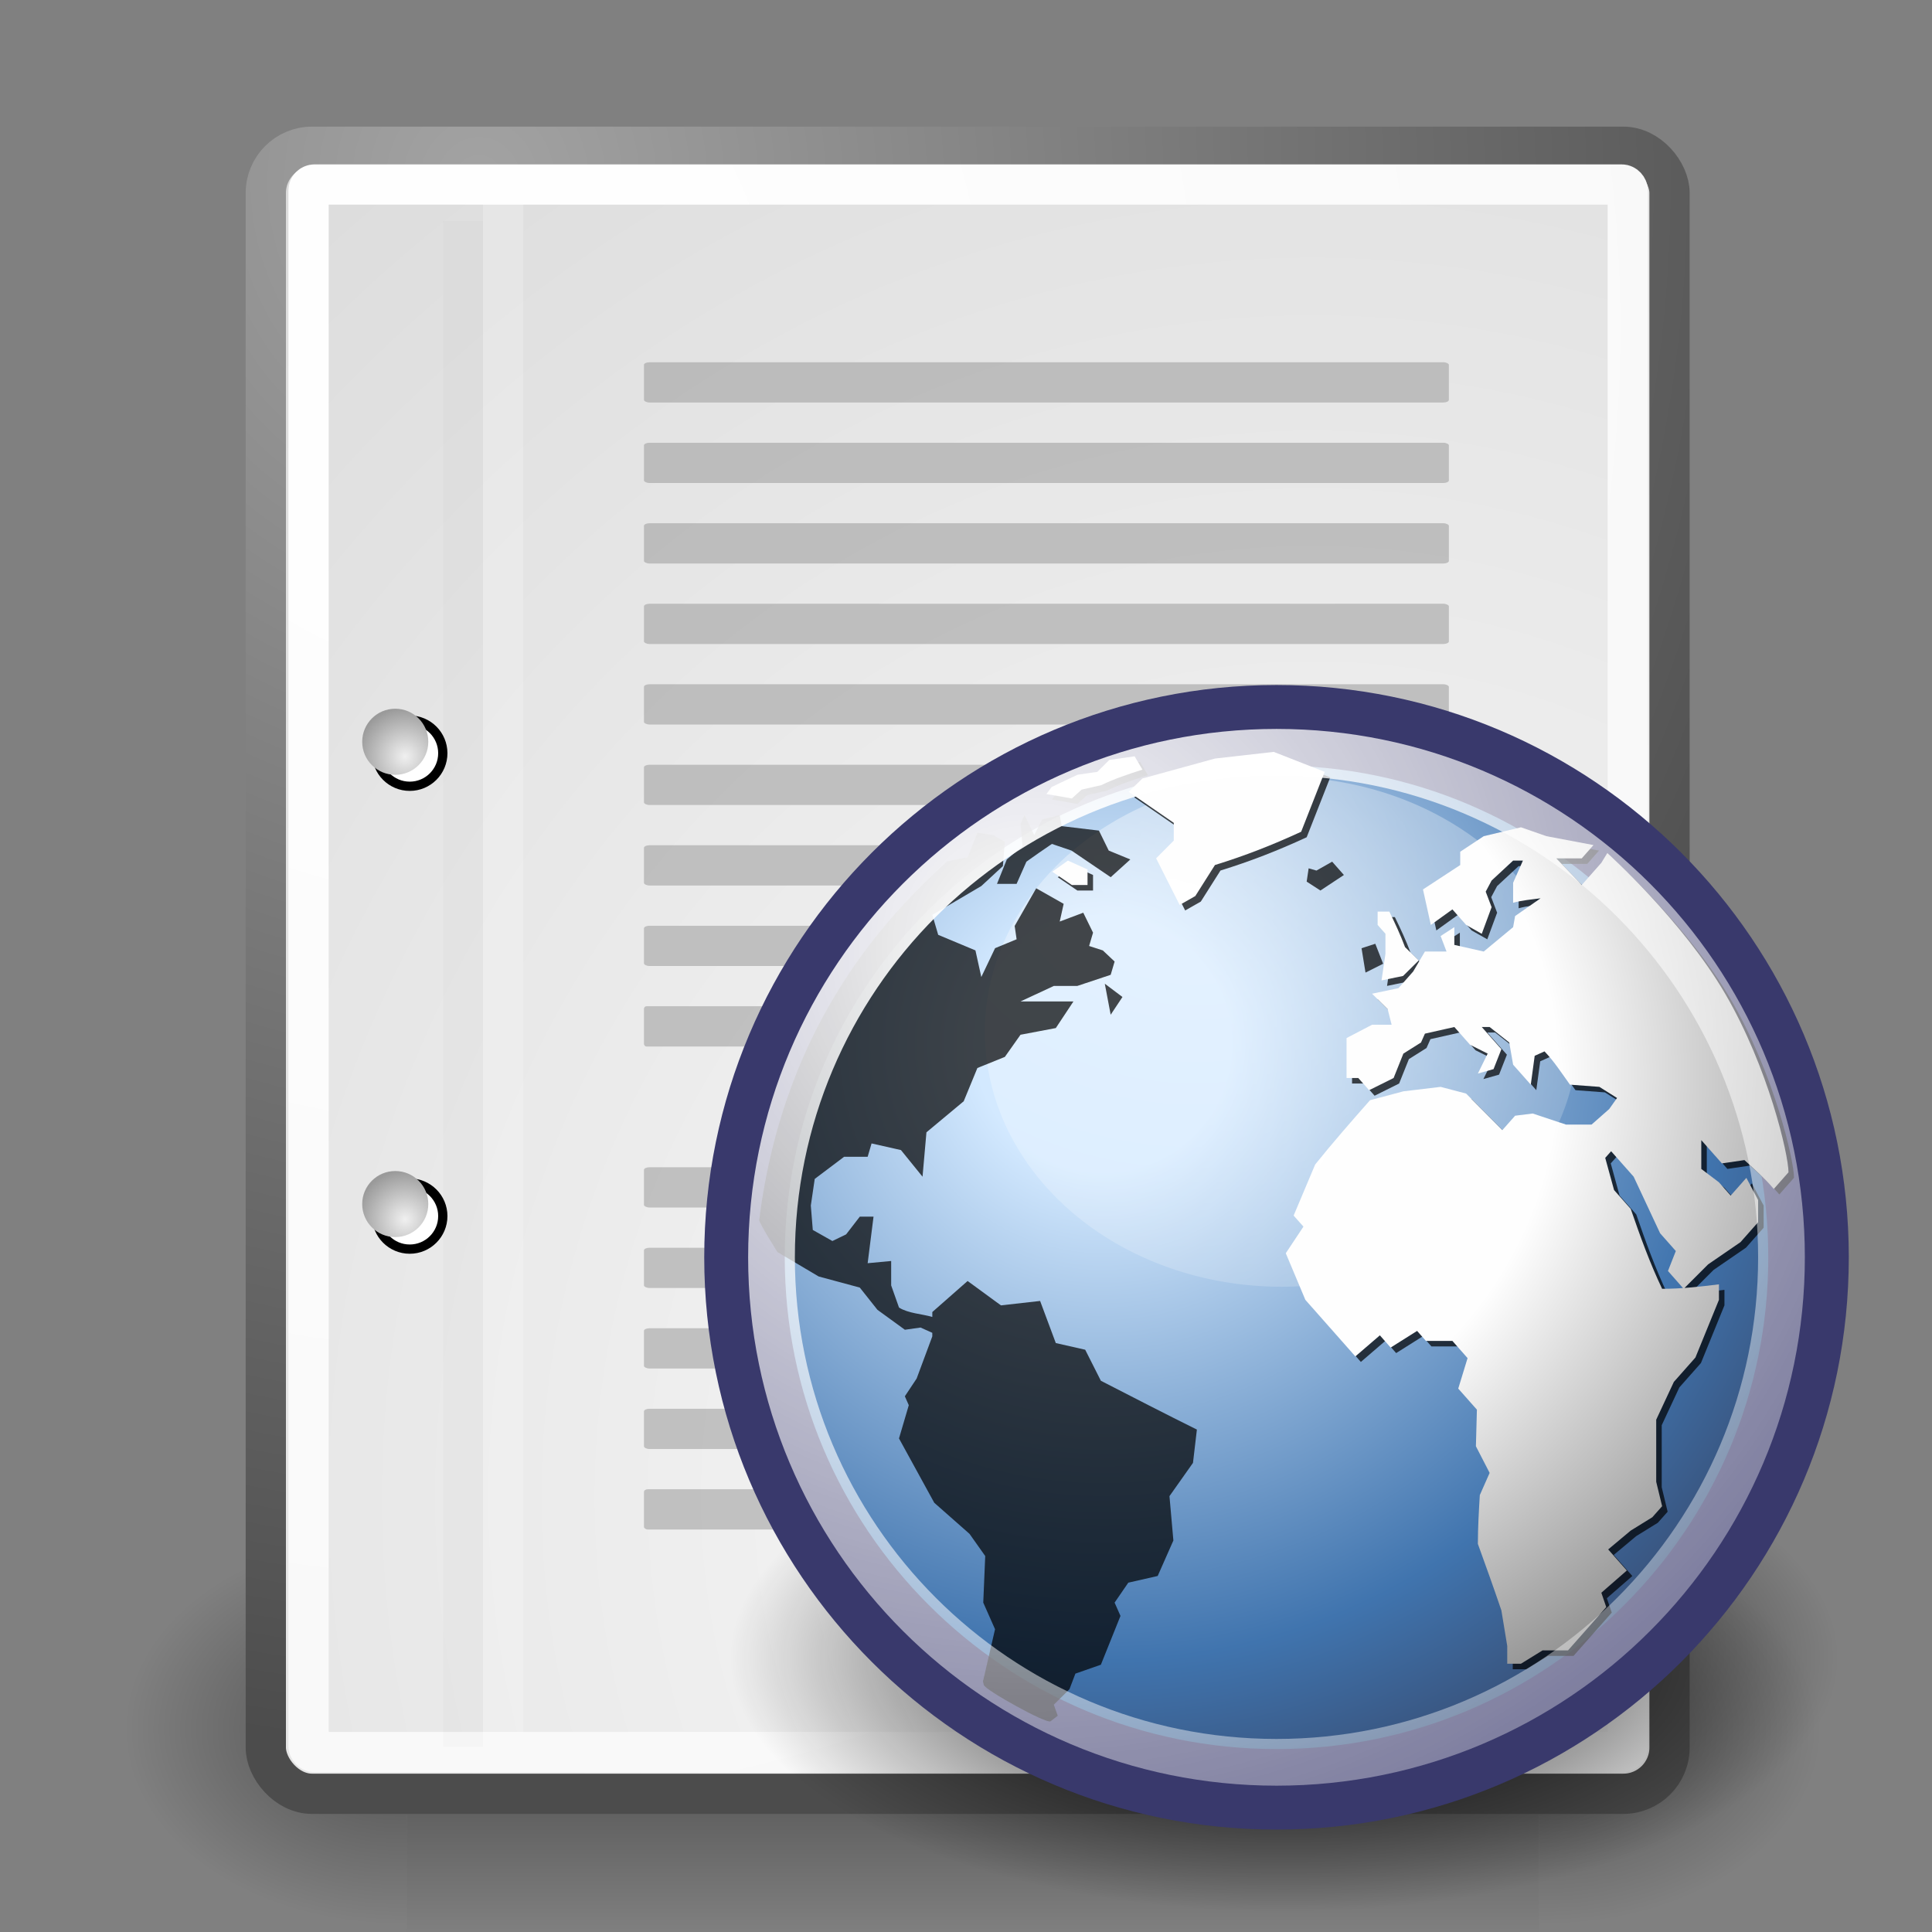
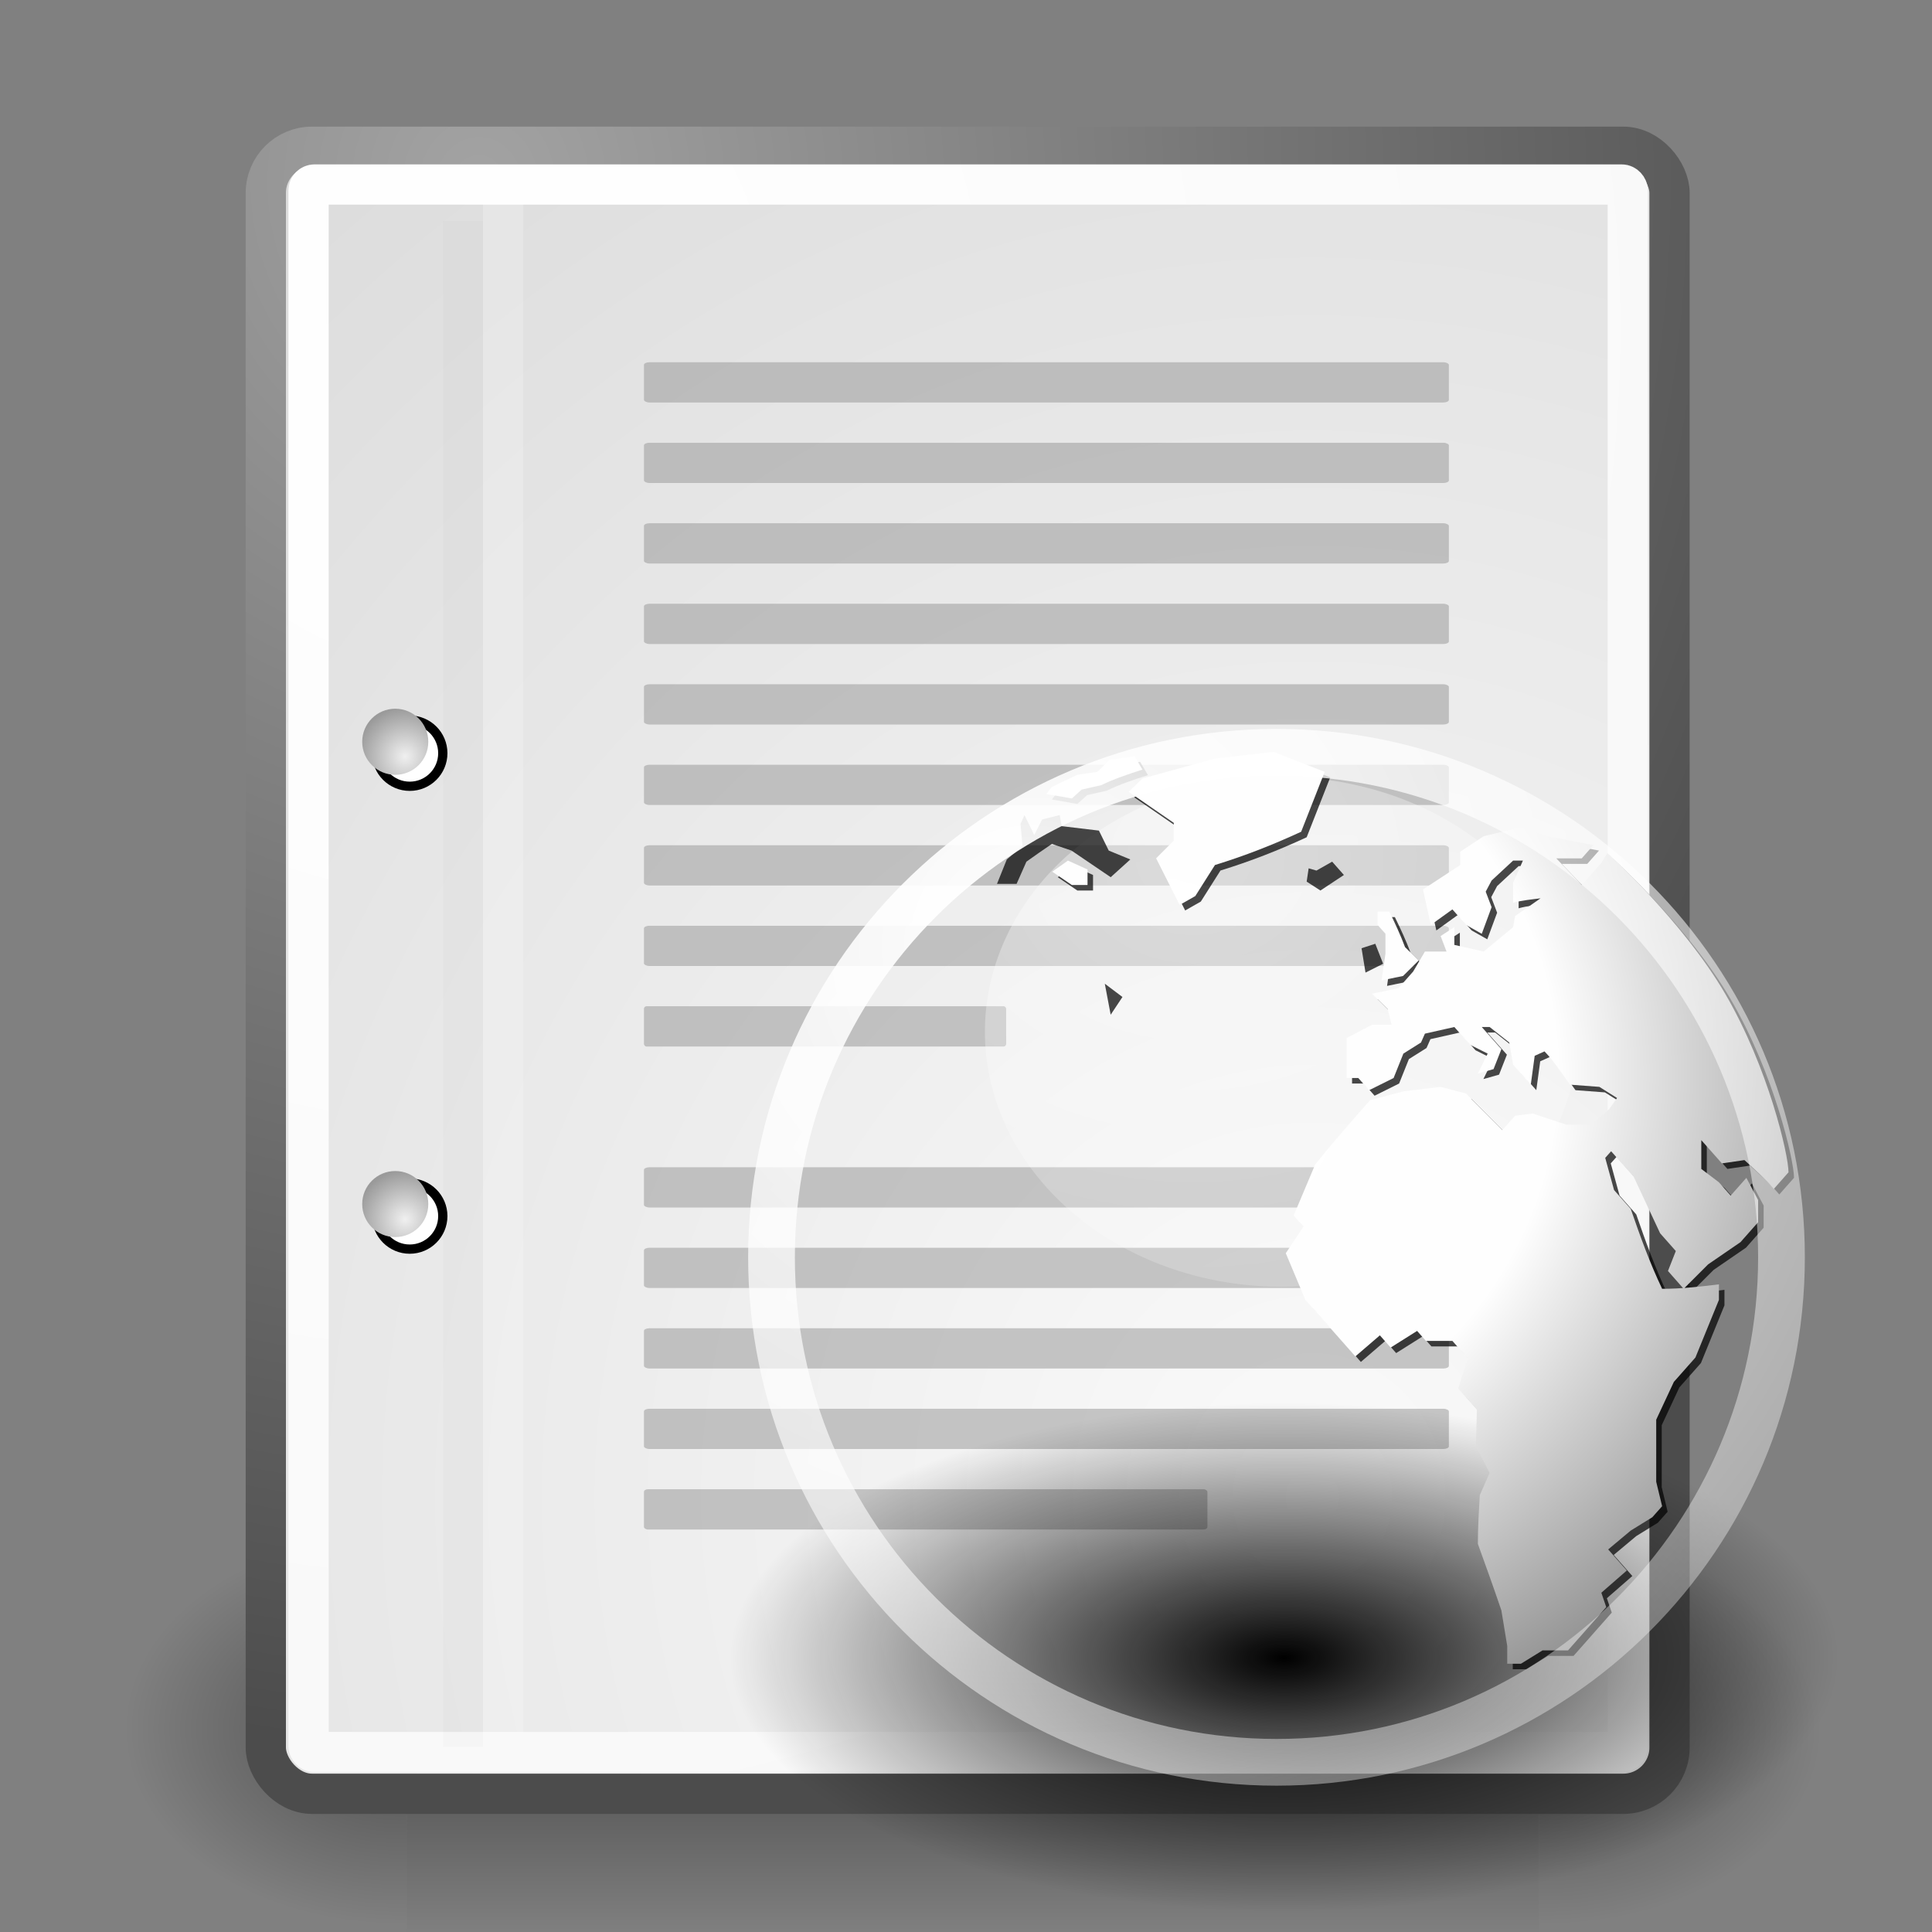
<svg xmlns="http://www.w3.org/2000/svg" xmlns:ns1="http://sodipodi.sourceforge.net/DTD/sodipodi-0.dtd" xmlns:ns2="http://www.inkscape.org/namespaces/inkscape" xmlns:xlink="http://www.w3.org/1999/xlink" id="svg249" ns1:docname="text-html.svg" viewBox="0 0 48 48" ns1:version="0.32" ns2:output_extension="org.inkscape.output.svg.inkscape" ns2:version="0.46" ns1:docbase="/home/jimmac/src/cvs/tango-icon-theme/scalable/mimetypes">
  <rect x="0" y="0" width="48" height="48" fill="#808080" stroke="none" />
  <defs id="defs3">
    <radialGradient id="radialGradient6719" xlink:href="#linearGradient5060" gradientUnits="userSpaceOnUse" cy="486.65" cx="605.71" gradientTransform="matrix(-2.774 0 0 1.97 112.76 -872.89)" r="117.14" ns2:collect="always" />
    <linearGradient id="linearGradient5060" ns2:collect="always">
      <stop id="stop5062" style="stop-color:black" offset="0" />
      <stop id="stop5064" style="stop-color:black;stop-opacity:0" offset="1" />
    </linearGradient>
    <radialGradient id="radialGradient6717" xlink:href="#linearGradient5060" gradientUnits="userSpaceOnUse" cy="486.65" cx="605.71" gradientTransform="matrix(2.774 0 0 1.97 -1891.6 -872.89)" r="117.14" ns2:collect="always" />
    <linearGradient id="linearGradient6715" y2="609.51" gradientUnits="userSpaceOnUse" x2="302.86" gradientTransform="matrix(2.774 0 0 1.97 -1892.2 -872.89)" y1="366.65" x1="302.86" ns2:collect="always">
      <stop id="stop5050" style="stop-color:black;stop-opacity:0" offset="0" />
      <stop id="stop5056" style="stop-color:black" offset=".5" />
      <stop id="stop5052" style="stop-color:black;stop-opacity:0" offset="1" />
    </linearGradient>
    <linearGradient id="linearGradient4750">
      <stop id="stop4752" style="stop-color:#ffffff" offset="0" />
      <stop id="stop4758" style="stop-color:#fefefe" offset=".379" />
      <stop id="stop4754" style="stop-color:#1d1d1d" offset="1" />
    </linearGradient>
    <radialGradient id="radialGradient15656" gradientUnits="userSpaceOnUse" cx="8.824" cy="3.756" r="37.752" gradientTransform="matrix(.968 0 0 1.033 3.354 .646)" ns2:collect="always">
      <stop id="stop270" style="stop-color:#a3a3a3" offset="0" />
      <stop id="stop271" style="stop-color:#4c4c4c" offset="1" />
    </radialGradient>
    <radialGradient id="radialGradient15658" gradientUnits="userSpaceOnUse" cx="33.967" cy="35.737" r="86.708" gradientTransform="scale(.96 1.041)" ns2:collect="always">
      <stop id="stop260" style="stop-color:#fafafa" offset="0" />
      <stop id="stop261" style="stop-color:#bbbbbb" offset="1" />
    </radialGradient>
    <radialGradient id="radialGradient15668" gradientUnits="userSpaceOnUse" cx="8.144" cy="7.268" r="38.159" gradientTransform="matrix(.968 0 0 1.033 3.354 .646)" ns2:collect="always">
      <stop id="stop15664" style="stop-color:#ffffff" offset="0" />
      <stop id="stop15666" style="stop-color:#f8f8f8" offset="1" />
    </radialGradient>
    <radialGradient id="radialGradient2283" gradientUnits="userSpaceOnUse" cy="114.57" cx="20.892" gradientTransform="matrix(.23 0 0 .23 4.614 3.98)" r="5.256" ns2:collect="always">
      <stop id="stop15566" style="stop-color:#F0F0F0" offset="0" />
      <stop id="stop15568" style="stop-color:#9a9a9a" offset="1" />
    </radialGradient>
    <radialGradient id="radialGradient2285" gradientUnits="userSpaceOnUse" cy="64.568" cx="20.892" gradientTransform="matrix(.23 0 0 .23 4.614 3.98)" r="5.257" ns2:collect="always">
      <stop id="stop15573" style="stop-color:#F0F0F0" offset="0" />
      <stop id="stop15575" style="stop-color:#9a9a9a" offset="1" />
    </radialGradient>
    <radialGradient id="radialGradient7214" fx="18.934" fy="17.81" xlink:href="#linearGradient4750" gradientUnits="userSpaceOnUse" cy="17.486" cx="18.634" gradientTransform="scale(1.037 .964)" r="40.693" ns2:collect="always" />
    <radialGradient id="radialGradient7422" gradientUnits="userSpaceOnUse" cy="63.965" cx="15.116" gradientTransform="scale(1.644 .608)" r="12.289" ns2:collect="always">
      <stop id="stop4116" style="stop-color:#000000" offset="0" />
      <stop id="stop4118" style="stop-color:#000000;stop-opacity:0" offset="1" />
    </radialGradient>
    <radialGradient id="radialGradient7424" gradientUnits="userSpaceOnUse" cy="15.716" cx="18.248" gradientTransform="matrix(.587 0 0 .587 11.299 10.43)" r="29.993" ns2:collect="always">
      <stop id="stop3964" style="stop-color:#d3e9ff" offset="0" />
      <stop id="stop4134" style="stop-color:#d3e9ff" offset=".155" />
      <stop id="stop4346" style="stop-color:#4074ae" offset=".75" />
      <stop id="stop3966" style="stop-color:#36486c" offset="1" />
    </radialGradient>
    <radialGradient id="radialGradient7426" gradientUnits="userSpaceOnUse" cy="10.476" cx="11.827" gradientTransform="scale(1.179 .848)" r="32.665" ns2:collect="always">
      <stop id="stop4352" style="stop-color:#ffffff" offset="0" />
      <stop id="stop4354" style="stop-color:#ffffff;stop-opacity:0" offset="1" />
    </radialGradient>
    <radialGradient id="radialGradient7456" gradientUnits="userSpaceOnUse" cy="12.142" cx="15.601" gradientTransform="matrix(.587 0 0 .587 11.299 10.43)" r="43.527" ns2:collect="always">
      <stop id="stop4128" style="stop-color:#ffffff" offset="0" />
      <stop id="stop4130" style="stop-color:#ffffff;stop-opacity:.165" offset="1" />
    </radialGradient>
  </defs>
  <ns1:namedview id="base" bordercolor="#666666" ns2:pageshadow="2" ns2:window-y="122" pagecolor="#ffffff" ns2:showpageshadow="false" ns2:grid-bbox="true" ns2:zoom="1" ns2:window-x="188" ns2:window-height="688" showgrid="false" borderopacity="1.0" ns2:current-layer="layer6" ns2:cx="35.072186" ns2:cy="21.843109" ns2:window-width="872" ns2:pageopacity="0.0" ns2:document-units="px" />
  <g id="layer6" ns2:label="Shadow" ns2:groupmode="layer">
    <g id="g6707" transform="matrix(.021 0 0 .021 42.852 41.154)">
      <rect id="rect6709" style="opacity:.402;color:black;fill:url(#linearGradient6715)" height="478.36" width="1339.6" y="-150.7" x="-1559.3" />
      <path id="path6711" ns1:nodetypes="cccc" style="opacity:.402;color:black;fill:url(#radialGradient6717)" d="m-219.62-150.68v478.33c142.88 0.9 345.4-107.17 345.4-239.2 0-132.02-159.44-239.13-345.4-239.13z" />
      <path id="path6713" ns1:nodetypes="cccc" style="opacity:.402;color:black;fill:url(#radialGradient6719)" d="m-1559.3-150.68v478.33c-142.8 0.9-345.4-107.17-345.4-239.2 0-132.02 159.5-239.13 345.4-239.13z" />
    </g>
  </g>
  <g id="layer1" ns2:label="Base" ns2:groupmode="layer">
    <rect id="rect15391" style="stroke-linejoin:round;color:#000000;display:block;stroke:url(#radialGradient15656);stroke-linecap:round;fill:url(#radialGradient15658)" ry="1.149" height="40.92" width="34.875" y="3.646" x="6.604" />
    <rect id="rect15660" style="stroke-linejoin:round;color:#000000;display:block;stroke:url(#radialGradient15668);stroke-linecap:round;fill:none" rx=".149" ry=".149" height="38.946" width="32.776" y="4.584" x="7.666" />
    <g id="g2270" transform="translate(.646 -.038)">
      <g id="g1440" style="stroke:#000000;fill:#ffffff" transform="matrix(.23 0 0 .23 4.967 4.245)">
        <path id="path1448" d="m23.428 113.07c0 1.97-1.6 3.57-3.573 3.57-1.974 0-3.573-1.6-3.573-3.57s1.6-3.57 3.573-3.57 3.573 1.6 3.573 3.57z" />
        <path id="path1456" d="m23.428 63.07c0 1.973-1.6 3.573-3.573 3.573-1.974 0-3.573-1.6-3.573-3.573 0-1.974 1.6-3.573 3.573-3.573s3.573 1.6 3.573 3.573z" />
      </g>
      <path id="path15570" style="fill:url(#radialGradient2283)" d="m9.995 29.952c0 0.454-0.367 0.821-0.821 0.821-0.454 0-0.821-0.368-0.821-0.821s0.367-0.82 0.821-0.82 0.821 0.367 0.821 0.82z" />
      <path id="path15577" style="fill:url(#radialGradient2285)" d="m9.995 18.467c0 0.453-0.367 0.821-0.821 0.821-0.454 0-0.821-0.368-0.821-0.821s0.367-0.821 0.821-0.821 0.821 0.368 0.821 0.821z" />
    </g>
    <path id="path15672" ns1:nodetypes="cc" style="stroke-opacity:.018;stroke:#000000;stroke-width:.989;fill:none" d="m11.506 5.494v37.907" />
    <path id="path15674" ns1:nodetypes="cc" style="stroke-opacity:.205;stroke:#ffffff;fill:none" d="m12.5 5.021v38.018" />
  </g>
  <g id="layer5" ns2:label="Text" ns2:groupmode="layer">
    <g id="g2253" transform="matrix(.909 0 0 1 2.364 0)">
      <rect id="rect15686" style="color:#000000;fill-opacity:.55;display:block;fill:#9b9b9b" rx=".152" ry=".065" height="1" width="22" y="9" x="15" />
      <rect id="rect15688" style="color:#000000;fill-opacity:.55;display:block;fill:#9b9b9b" rx=".152" ry=".065" height="1" width="22" y="11" x="15" />
      <rect id="rect15690" style="color:#000000;fill-opacity:.55;display:block;fill:#9b9b9b" rx=".152" ry=".065" height="1" width="22" y="13" x="15" />
      <rect id="rect15692" style="color:#000000;fill-opacity:.55;display:block;fill:#9b9b9b" rx=".152" ry=".065" height="1" width="22" y="15" x="15" />
      <rect id="rect15694" style="color:#000000;fill-opacity:.55;display:block;fill:#9b9b9b" rx=".152" ry=".065" height="1" width="22" y="17" x="15" />
      <rect id="rect15696" style="color:#000000;fill-opacity:.55;display:block;fill:#9b9b9b" rx=".152" ry=".065" height="1" width="22" y="19" x="15" />
      <rect id="rect15698" style="color:#000000;fill-opacity:.55;display:block;fill:#9b9b9b" rx=".152" ry=".065" height="1" width="22" y="21" x="15" />
      <rect id="rect15700" style="color:#000000;fill-opacity:.55;display:block;fill:#9b9b9b" rx=".152" ry=".065" height="1" width="22" y="23" x="15" />
      <rect id="rect15732" style="color:#000000;fill-opacity:.55;display:block;fill:#9b9b9b" rx=".068" ry=".065" height="1" width="9.9" y="25" x="15" />
      <rect id="rect15736" style="color:#000000;fill-opacity:.55;display:block;fill:#9b9b9b" rx=".152" ry=".065" height="1" width="22" y="29" x="15" />
      <rect id="rect15738" style="color:#000000;fill-opacity:.55;display:block;fill:#9b9b9b" rx=".152" ry=".065" height="1" width="22" y="31" x="15" />
      <rect id="rect15740" style="color:#000000;fill-opacity:.55;display:block;fill:#9b9b9b" rx=".152" ry=".065" height="1" width="22" y="33" x="15" />
      <rect id="rect15742" style="color:#000000;fill-opacity:.55;display:block;fill:#9b9b9b" rx=".152" ry=".065" height="1" width="22" y="35" x="15" />
      <rect id="rect15744" style="color:#000000;fill-opacity:.55;display:block;fill:#9b9b9b" rx=".106" ry=".065" height="1" width="15.4" y="37" x="15" />
    </g>
    <g id="g7314" transform="matrix(1.161 0 0 1.161 1.848 3.119)">
      <path id="path4112" ns1:rx="20.203051" ns1:ry="7.4751287" style="fill:url(#radialGradient7422)" ns1:type="arc" d="m45.053 38.909a20.203 7.475 0 1 1 -40.406 0 20.203 7.475 0 1 1 40.406 0z" transform="matrix(.587 0 0 .73 11.299 4.398)" ns1:cy="38.908627" ns1:cx="24.849752" />
-       <path id="path3214" style="stroke:#39396c;stroke-width:1.723;fill:url(#radialGradient7424)" d="m37.11 24.219c0 6.288-5.098 11.385-11.385 11.385-6.288 0-11.385-5.097-11.385-11.385s5.097-11.385 11.385-11.385c6.287 0 11.385 5.097 11.385 11.385z" />
      <path id="path4348" ns1:rx="12.929953" ns1:ry="9.2934036" style="opacity:.422;fill:url(#radialGradient7426)" ns1:type="arc" d="m30.709 15.271a12.93 9.293 0 1 1 -25.86 0 12.93 9.293 0 1 1 25.86 0z" transform="matrix(.491 0 0 .587 17.104 10.43)" ns1:cy="15.271057" ns1:cx="17.778685" />
      <g id="g4136" style="fill:#000000;fill-opacity:.713" transform="matrix(.577 0 0 .577 11.37 10.566)">
        <g id="g4138">
          <g id="g4142">
            <path id="path4144" d="m44.071 20.714v0l-0.545 0.618c-0.334-0.394-0.709-0.725-1.089-1.071l-0.836 0.123-0.764-0.863v1.068l0.654 0.495 0.436 0.494 0.582-0.658c0.146 0.274 0.291 0.548 0.436 0.823v0.822l-0.655 0.74-1.199 0.823-0.908 0.907-0.582-0.661 0.291-0.74-0.582-0.658-0.981-2.098-0.836-0.945-0.219 0.246 0.328 1.194 0.618 0.699c0.352 1.017 0.701 1.99 1.164 2.963 0.718 0 1.394-0.077 2.107-0.166v0.576l-0.872 2.139-0.8 0.904-0.654 1.401v2.303l0.219 0.906-0.364 0.41-0.8 0.494-0.836 0.699 0.691 0.782-0.945 0.824 0.182 0.533-1.418 1.606h-0.945l-0.8 0.494h-0.509v-0.659l-0.217-1.318c-0.281-0.826-0.574-1.647-0.872-2.467 0-0.605 0.036-1.205 0.072-1.81l0.364-0.823-0.509-0.988 0.037-1.357-0.692-0.782 0.346-1.13-0.563-0.639h-0.982l-0.327-0.37-0.981 0.618-0.4-0.454-0.909 0.782c-0.617-0.7-1.235-1.399-1.854-2.098l-0.726-1.729 0.654-0.986-0.363-0.411 0.799-1.894c0.656-0.816 1.341-1.599 2.035-2.385l1.236-0.329 1.381-0.165 0.945 0.248 1.345 1.356 0.473-0.534 0.653-0.082 1.236 0.411h0.946l0.654-0.576 0.291-0.411-0.655-0.412-1.091-0.082c-0.303-0.419-0.584-0.861-0.944-1.234l-0.364 0.164-0.145 1.07-0.655-0.74-0.144-0.824-0.727-0.574h-0.292l0.728 0.822-0.291 0.74-0.581 0.164 0.363-0.74-0.655-0.328-0.581-0.658-1.091 0.246-0.145 0.328-0.654 0.412-0.363 0.906-0.909 0.452-0.4-0.452h-0.436v-1.482l0.946-0.494h0.726l-0.146-0.575-0.58-0.576 0.98-0.206 0.545-0.617 0.436-0.741h0.801l-0.219-0.575 0.509-0.329v0.658l1.09 0.246 1.09-0.904 0.073-0.412 0.945-0.658c-0.342 0.043-0.684 0.074-1.018 0.165v-0.741l0.363-0.823h-0.363l-0.798 0.74-0.219 0.412 0.219 0.576-0.365 0.987-0.581-0.329-0.508-0.576-0.8 0.576-0.291-1.316 1.381-0.905v-0.494l0.872-0.576 1.381-0.33 0.946 0.33 1.744 0.329-0.436 0.493h-0.945l0.945 0.988 0.727-0.823 0.221-0.362s2.787 2.498 4.379 5.231c1.593 2.733 2.341 5.955 2.341 6.609z" />
          </g>
        </g>
        <g id="g4146">
          <g id="g4150">
            <path id="path4152" d="m26.07 9.236l-0.073 0.493 0.51 0.33 0.871-0.576-0.436-0.494-0.582 0.33-0.29-0.083" />
          </g>
        </g>
        <g id="g4154">
          <g id="g4158">
            <path id="path4160" d="m26.87 5.863l-1.89-0.741-2.18 0.247-2.691 0.74-0.508 0.494 1.671 1.151v0.658l-0.654 0.658 0.873 1.729 0.58-0.33 0.729-1.151c1.123-0.347 2.13-0.741 3.197-1.234l0.873-2.221" />
          </g>
        </g>
        <g id="g4162">
          <g id="g4166">
            <path id="path4168" d="m28.833 12.775l-0.291-0.741-0.51 0.165 0.147 0.904 0.654-0.328" />
          </g>
        </g>
        <g id="g4170">
          <g id="g4174">
            <path id="path4176" d="m29.123 12.609l-0.145 0.988 0.799-0.165 0.581-0.575-0.508-0.494c-0.171-0.455-0.368-0.88-0.582-1.317h-0.435v0.494l0.29 0.329v0.74" />
          </g>
        </g>
        <g id="g4178">
          <g id="g4182">
-             <path id="path4184" d="m18.365 28.242l-0.582-1.152-1.09-0.247-0.582-1.562-1.453 0.164-1.236-0.904-1.309 1.151v0.182c-0.396-0.115-0.883-0.13-1.235-0.347l-0.291-0.822v-0.906l-0.872 0.082c0.073-0.576 0.145-1.151 0.218-1.727h-0.509l-0.508 0.658-0.509 0.246-0.727-0.41-0.073-0.905 0.145-0.988 1.091-0.822h0.872l0.145-0.494 1.09 0.246 0.8 0.988 0.145-1.646 1.382-1.152 0.508-1.234 1.018-0.411 0.581-0.822 1.309-0.248 0.654-0.987h-1.963l1.236-0.576h0.872l1.236-0.412 0.146-0.492-0.437-0.412-0.509-0.165 0.146-0.494-0.363-0.74-0.873 0.328 0.146-0.657-1.018-0.577-0.799 1.397 0.072 0.494-0.799 0.331-0.51 1.069-0.218-0.987-1.381-0.577-0.218-0.74 1.817-1.07 0.8-0.74 0.073-0.905-0.436-0.247-0.582-0.083-0.363 0.905s-0.608 0.119-0.764 0.158c-1.996 1.84-6.029 5.81-6.966 13.306 0.037 0.174 0.679 1.182 0.679 1.182l1.526 0.904 1.526 0.412 0.654 0.824 1.018 0.74 0.581-0.082 0.436 0.196v0.133l-0.581 1.563-0.437 0.658 0.146 0.33-0.363 1.233 1.308 2.386 1.308 1.153 0.582 0.822-0.073 1.728 0.437 0.987-0.437 1.892s-0.034-0.011 0.022 0.178c0.056 0.19 2.329 1.451 2.473 1.344 0.144-0.109 0.267-0.205 0.267-0.205l-0.145-0.41 0.581-0.577 0.219-0.576 0.945-0.33 0.727-1.81-0.218-0.493 0.508-0.74 1.09-0.248 0.582-1.316-0.145-1.645 0.872-1.234 0.145-1.235c-1.193-0.591-2.376-1.201-3.561-1.81" />
-           </g>
+             </g>
        </g>
        <g id="g4186">
          <g id="g4190">
            <path id="path4192" d="m16.766 9.565l0.726 0.494h0.582v-0.576l-0.726-0.329-0.582 0.411" />
          </g>
        </g>
        <g id="g4194">
          <g id="g4198">
            <path id="path4200" d="m14.876 8.907l-0.364 0.905h0.727l0.364-0.823c0.314-0.222 0.626-0.445 0.945-0.658l0.727 0.247c0.484 0.329 0.969 0.658 1.454 0.987l0.727-0.658-0.8-0.329-0.364-0.741-1.381-0.165-0.073-0.412-0.654 0.165-0.29 0.576-0.364-0.741-0.145 0.329 0.073 0.823-0.582 0.494" />
          </g>
        </g>
        <g id="g4202">
          <g id="g4204" style="opacity:.75" />
          <g id="g4208" />
        </g>
        <g id="g4212">
          <g id="g4214" style="opacity:.75" />
          <g id="g4218" />
        </g>
        <g id="g4222">
          <g id="g4226">
            <path id="path4228" d="m17.492 6.85l0.364-0.329 0.727-0.165c0.498-0.242 0.998-0.405 1.527-0.576l-0.29-0.494-0.939 0.135-0.443 0.442-0.731 0.106-0.65 0.305-0.316 0.153-0.193 0.258 0.944 0.164" />
          </g>
        </g>
        <g id="g4230">
          <g id="g4234">
            <path id="path4236" d="m18.728 14.666l0.437-0.658-0.655-0.493 0.218 1.151" />
          </g>
        </g>
      </g>
      <g id="g3216" style="color:#000000;fill:url(#radialGradient7214)" transform="matrix(.577 0 0 .577 11.252 10.448)">
        <g id="g3218" style="color:#000000;fill:url(#radialGradient7214)">
          <g id="g3222" style="color:#000000;fill:url(#radialGradient7214)">
            <path id="path3224" style="color:#000000;fill:url(#radialGradient7214)" d="m44.071 20.714v0l-0.545 0.618c-0.334-0.394-0.709-0.725-1.089-1.071l-0.836 0.123-0.764-0.863v1.068l0.654 0.495 0.436 0.494 0.582-0.658c0.146 0.274 0.291 0.548 0.436 0.823v0.822l-0.655 0.74-1.199 0.823-0.908 0.907-0.582-0.661 0.291-0.74-0.582-0.658-0.981-2.098-0.836-0.945-0.219 0.246 0.328 1.194 0.618 0.699c0.352 1.017 0.701 1.99 1.164 2.963 0.718 0 1.394-0.077 2.107-0.166v0.576l-0.872 2.139-0.8 0.904-0.654 1.401v2.303l0.219 0.906-0.364 0.41-0.8 0.494-0.836 0.699 0.691 0.782-0.945 0.824 0.182 0.533-1.418 1.606h-0.945l-0.8 0.494h-0.509v-0.659l-0.217-1.318c-0.281-0.826-0.574-1.647-0.872-2.467 0-0.605 0.036-1.205 0.072-1.81l0.364-0.823-0.509-0.988 0.037-1.357-0.692-0.782 0.346-1.13-0.563-0.639h-0.982l-0.327-0.37-0.981 0.618-0.4-0.454-0.909 0.782c-0.617-0.7-1.235-1.399-1.854-2.098l-0.726-1.729 0.654-0.986-0.363-0.411 0.799-1.894c0.656-0.816 1.341-1.599 2.035-2.385l1.236-0.329 1.381-0.165 0.945 0.248 1.345 1.356 0.473-0.534 0.653-0.082 1.236 0.411h0.946l0.654-0.576 0.291-0.411-0.655-0.412-1.091-0.082c-0.303-0.419-0.584-0.861-0.944-1.234l-0.364 0.164-0.145 1.07-0.655-0.74-0.144-0.824-0.727-0.574h-0.292l0.728 0.822-0.291 0.74-0.581 0.164 0.363-0.74-0.655-0.328-0.581-0.658-1.091 0.246-0.145 0.328-0.654 0.412-0.363 0.906-0.909 0.452-0.4-0.452h-0.436v-1.482l0.946-0.494h0.726l-0.146-0.575-0.58-0.576 0.98-0.206 0.545-0.617 0.436-0.741h0.801l-0.219-0.575 0.509-0.329v0.658l1.09 0.246 1.09-0.904 0.073-0.412 0.945-0.658c-0.342 0.043-0.684 0.074-1.018 0.165v-0.741l0.363-0.823h-0.363l-0.798 0.74-0.219 0.412 0.219 0.576-0.365 0.987-0.581-0.329-0.508-0.576-0.8 0.576-0.291-1.316 1.381-0.905v-0.494l0.872-0.576 1.381-0.33 0.946 0.33 1.744 0.329-0.436 0.493h-0.945l0.945 0.988 0.727-0.823 0.221-0.362s2.787 2.498 4.379 5.231c1.593 2.733 2.341 5.955 2.341 6.609z" />
          </g>
        </g>
        <g id="g3226" style="color:#000000;fill:url(#radialGradient7214)">
          <g id="g3230" style="color:#000000;fill:url(#radialGradient7214)">
            <path id="path3232" style="color:#000000;fill:url(#radialGradient7214)" d="m26.07 9.236l-0.073 0.493 0.51 0.33 0.871-0.576-0.436-0.494-0.582 0.33-0.29-0.083" />
          </g>
        </g>
        <g id="g3234" style="color:#000000;fill:url(#radialGradient7214)">
          <g id="g3238" style="color:#000000;fill:url(#radialGradient7214)">
            <path id="path3240" style="color:#000000;fill:url(#radialGradient7214)" d="m26.87 5.863l-1.89-0.741-2.18 0.247-2.691 0.74-0.508 0.494 1.671 1.151v0.658l-0.654 0.658 0.873 1.729 0.58-0.33 0.729-1.151c1.123-0.347 2.13-0.741 3.197-1.234l0.873-2.221" />
          </g>
        </g>
        <g id="g3242" style="color:#000000;fill:url(#radialGradient7214)">
          <g id="g3246" style="color:#000000;fill:url(#radialGradient7214)">
            <path id="path3248" style="color:#000000;fill:url(#radialGradient7214)" d="m28.833 12.775l-0.291-0.741-0.51 0.165 0.147 0.904 0.654-0.328" />
          </g>
        </g>
        <g id="g3250" style="color:#000000;fill:url(#radialGradient7214)">
          <g id="g3254" style="color:#000000;fill:url(#radialGradient7214)">
            <path id="path3256" style="color:#000000;fill:url(#radialGradient7214)" d="m29.123 12.609l-0.145 0.988 0.799-0.165 0.581-0.575-0.508-0.494c-0.171-0.455-0.368-0.88-0.582-1.317h-0.435v0.494l0.29 0.329v0.74" />
          </g>
        </g>
        <g id="g3258" style="color:#000000;fill:url(#radialGradient7214)">
          <g id="g3262" style="color:#000000;fill:url(#radialGradient7214)">
            <path id="path3264" style="color:#000000;fill:url(#radialGradient7214)" d="m18.365 28.242l-0.582-1.152-1.09-0.247-0.582-1.562-1.453 0.164-1.236-0.904-1.309 1.151v0.182c-0.396-0.115-0.883-0.13-1.235-0.347l-0.291-0.822v-0.906l-0.872 0.082c0.073-0.576 0.145-1.151 0.218-1.727h-0.509l-0.508 0.658-0.509 0.246-0.727-0.41-0.073-0.905 0.145-0.988 1.091-0.822h0.872l0.145-0.494 1.09 0.246 0.8 0.988 0.145-1.646 1.382-1.152 0.508-1.234 1.018-0.411 0.581-0.822 1.309-0.248 0.654-0.987h-1.963l1.236-0.576h0.872l1.236-0.412 0.146-0.492-0.437-0.412-0.509-0.165 0.146-0.494-0.363-0.74-0.873 0.328 0.146-0.657-1.018-0.577-0.799 1.397 0.072 0.494-0.799 0.331-0.51 1.069-0.218-0.987-1.381-0.577-0.218-0.74 1.817-1.07 0.8-0.74 0.073-0.905-0.436-0.247-0.582-0.083-0.363 0.905s-0.608 0.119-0.764 0.158c-1.996 1.84-6.029 5.81-6.966 13.306 0.037 0.174 0.679 1.182 0.679 1.182l1.526 0.904 1.526 0.412 0.654 0.824 1.018 0.74 0.581-0.082 0.436 0.196v0.133l-0.581 1.563-0.437 0.658 0.146 0.33-0.363 1.233 1.308 2.386 1.308 1.153 0.582 0.822-0.073 1.728 0.437 0.987-0.437 1.892s-0.034-0.011 0.022 0.178c0.056 0.19 2.329 1.451 2.473 1.344 0.144-0.109 0.267-0.205 0.267-0.205l-0.145-0.41 0.581-0.577 0.219-0.576 0.945-0.33 0.727-1.81-0.218-0.493 0.508-0.74 1.09-0.248 0.582-1.316-0.145-1.645 0.872-1.234 0.145-1.235c-1.193-0.591-2.376-1.201-3.561-1.81" />
          </g>
        </g>
        <g id="g3266" style="color:#000000;fill:url(#radialGradient7214)">
          <g id="g3270" style="color:#000000;fill:url(#radialGradient7214)">
            <path id="path3272" style="color:#000000;fill:url(#radialGradient7214)" d="m16.766 9.565l0.726 0.494h0.582v-0.576l-0.726-0.329-0.582 0.411" />
          </g>
        </g>
        <g id="g3274" style="color:#000000;fill:url(#radialGradient7214)">
          <g id="g3278" style="color:#000000;fill:url(#radialGradient7214)">
            <path id="path3280" style="color:#000000;fill:url(#radialGradient7214)" d="m14.876 8.907l-0.364 0.905h0.727l0.364-0.823c0.314-0.222 0.626-0.445 0.945-0.658l0.727 0.247c0.484 0.329 0.969 0.658 1.454 0.987l0.727-0.658-0.8-0.329-0.364-0.741-1.381-0.165-0.073-0.412-0.654 0.165-0.29 0.576-0.364-0.741-0.145 0.329 0.073 0.823-0.582 0.494" />
          </g>
        </g>
        <g id="g3282" style="color:#000000;fill:url(#radialGradient7214)">
          <g id="g3284" style="opacity:.75;color:#000000;fill:url(#radialGradient7214)" />
          <g id="g3288" style="color:#000000;fill:url(#radialGradient7214)" />
        </g>
        <g id="g3292" style="color:#000000;fill:url(#radialGradient7214)">
          <g id="g3294" style="opacity:.75;color:#000000;fill:url(#radialGradient7214)" />
          <g id="g3298" style="color:#000000;fill:url(#radialGradient7214)" />
        </g>
        <g id="g3302" style="color:#000000;fill:url(#radialGradient7214)">
          <g id="g3306" style="color:#000000;fill:url(#radialGradient7214)">
            <path id="path3308" style="color:#000000;fill:url(#radialGradient7214)" d="m17.492 6.85l0.364-0.329 0.727-0.165c0.498-0.242 0.998-0.405 1.527-0.576l-0.29-0.494-0.939 0.135-0.443 0.442-0.731 0.106-0.65 0.305-0.316 0.153-0.193 0.258 0.944 0.164" />
          </g>
        </g>
        <g id="g3310" style="color:#000000;fill:url(#radialGradient7214)">
          <g id="g3314" style="color:#000000;fill:url(#radialGradient7214)">
            <path id="path3316" style="color:#000000;fill:url(#radialGradient7214)" d="m18.728 14.666l0.437-0.658-0.655-0.493 0.218 1.151" />
          </g>
        </g>
      </g>
      <path id="path4122" style="stroke:url(#radialGradient7456);fill:none" d="m36.531 24.219c0 5.969-4.838 10.807-10.806 10.807-5.969 0-10.807-4.838-10.807-10.807s4.838-10.807 10.807-10.807c5.968 0 10.806 4.838 10.806 10.807z" />
    </g>
  </g>
</svg>